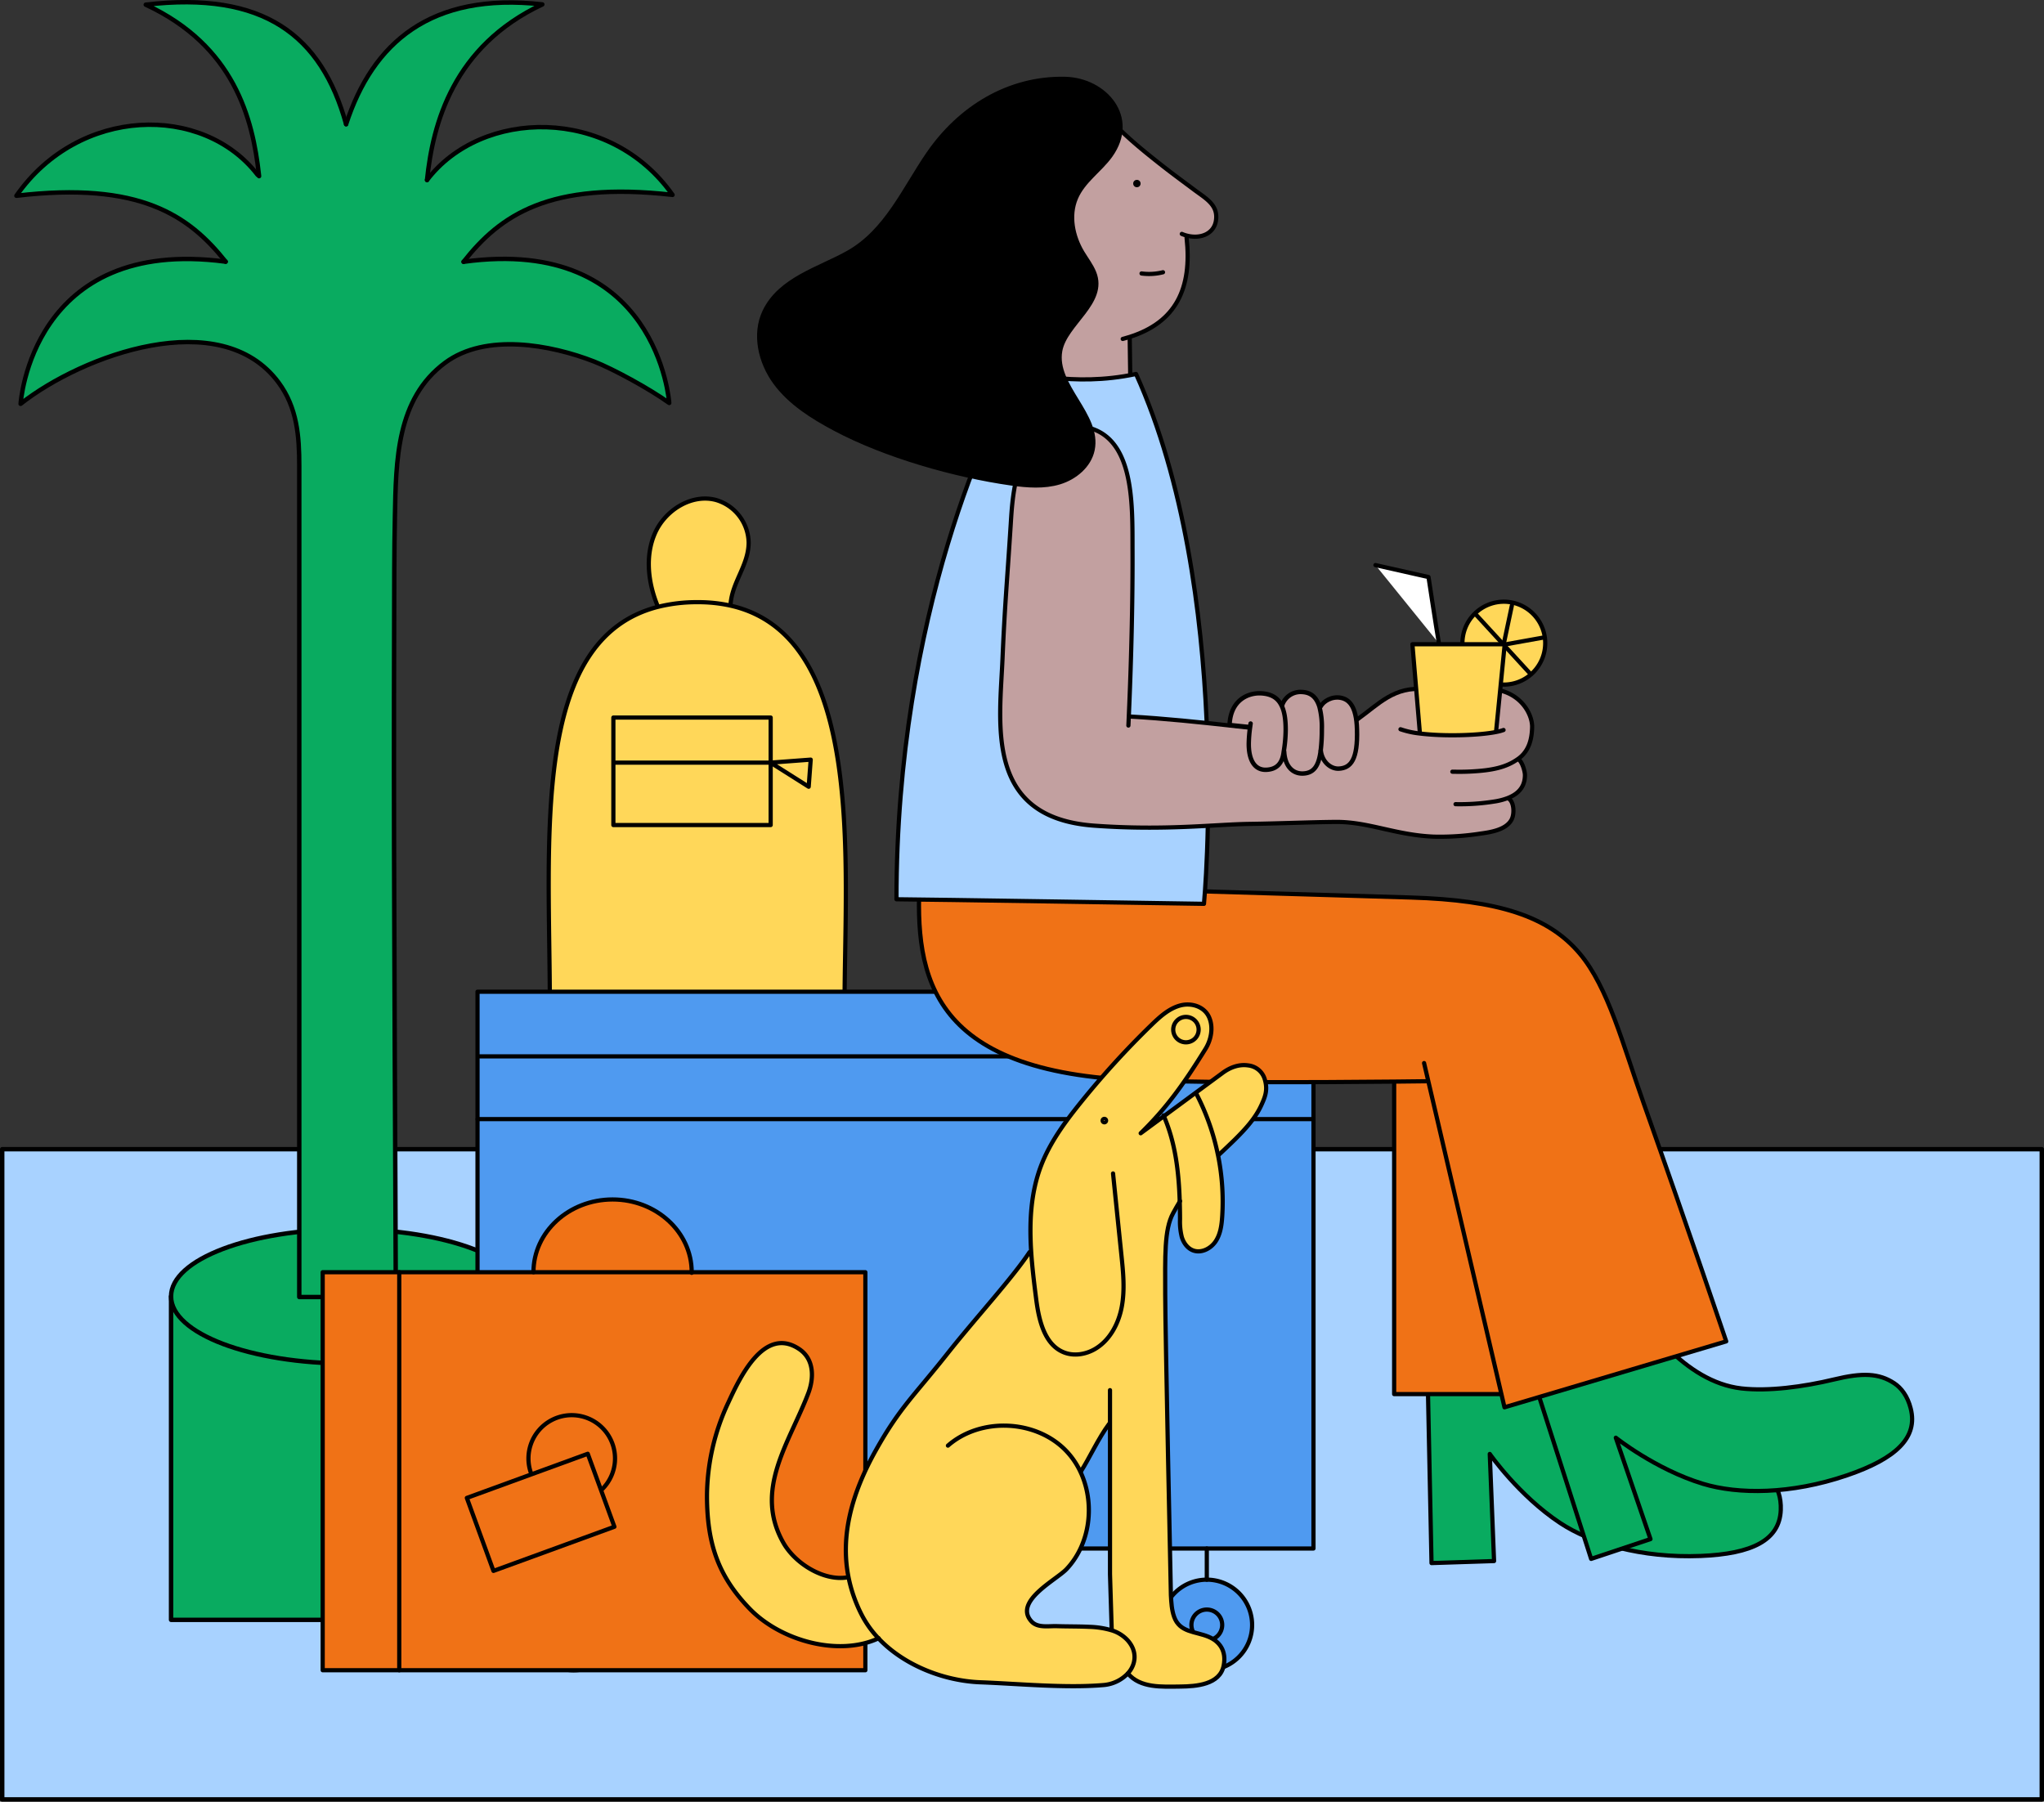
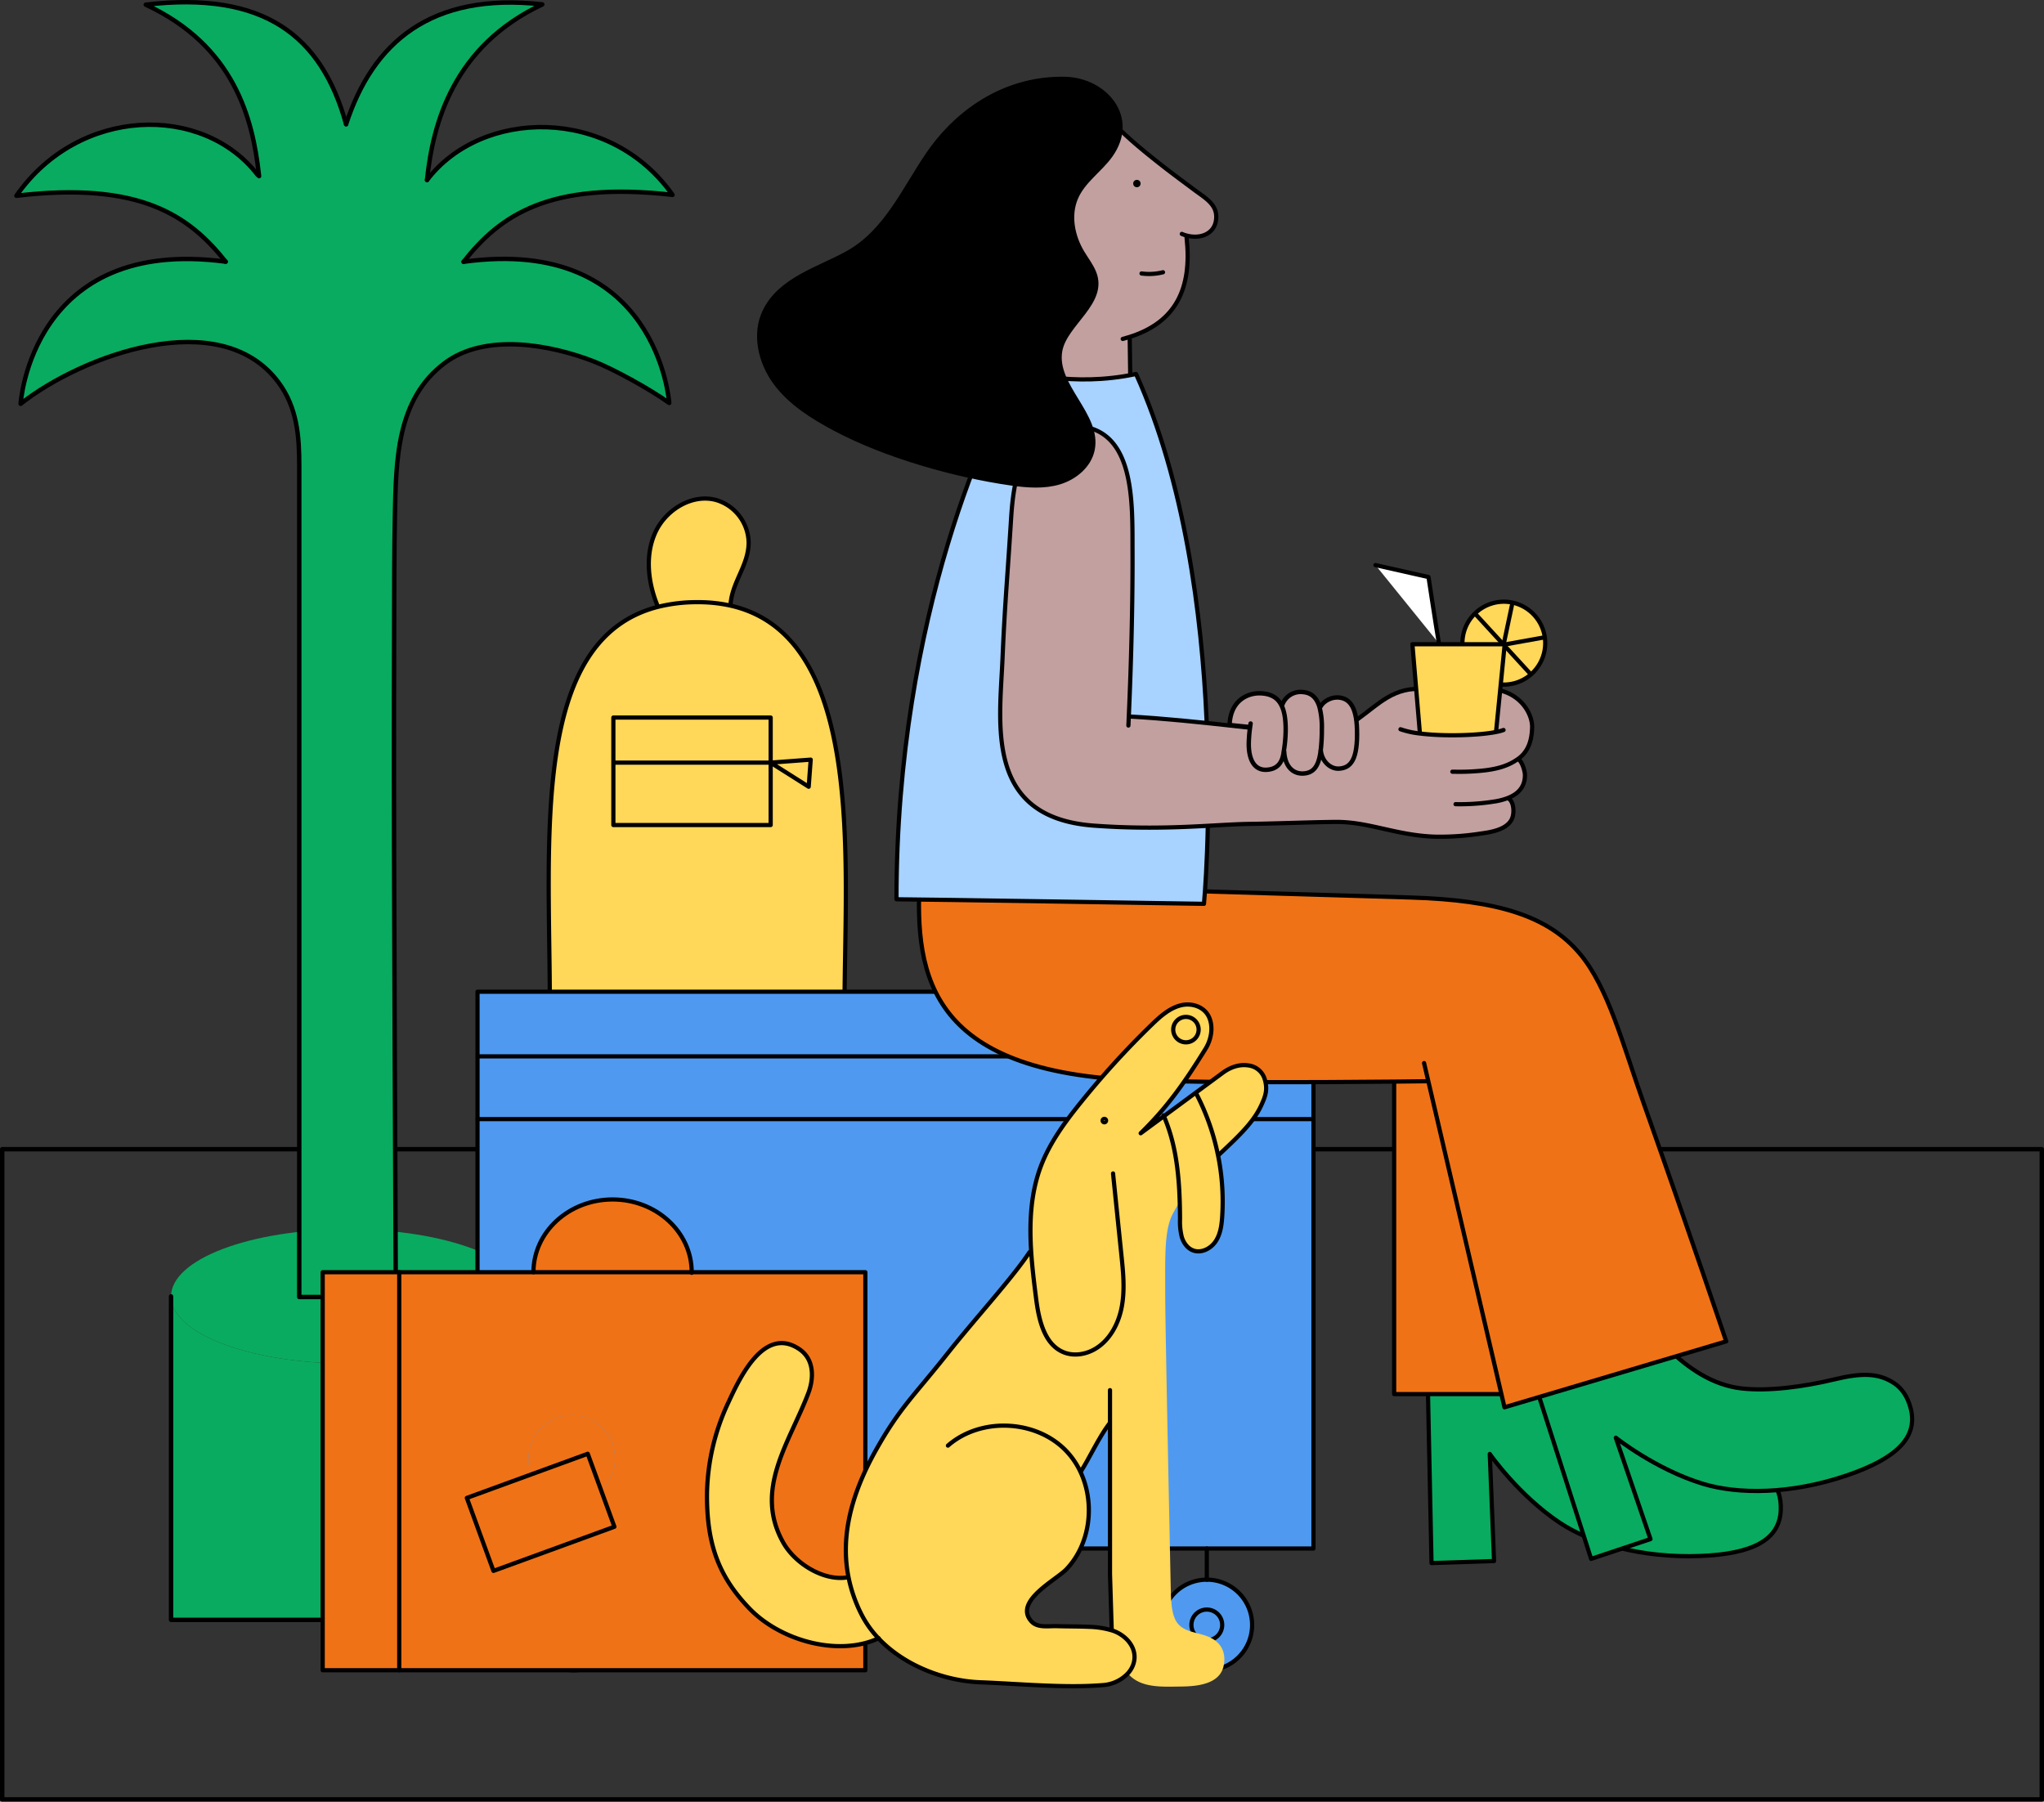
<svg xmlns="http://www.w3.org/2000/svg" width="1027.246" height="905.442" viewBox="0 0 1027.246 905.442">
  <rect x="0" y="0" width="1027.246" height="905.442" fill="#333333" stroke="none" />
  <defs>
    <style>.a{fill:#ffd759;}.b{fill:#fff;}.c,.e,.k{fill:none;}.c,.e,.j,.k{stroke:#000;stroke-linecap:round;stroke-linejoin:round;}.c,.j{stroke-width:2.11px;}.d{fill:#a8d2ff;}.e{stroke-width:2.22px;}.f{fill:#09ab60;}.g{fill:#4f9af0;}.h{fill:#f07216;}.i{fill:#c2a0a0;}.k{stroke-width:2.22px;}</style>
  </defs>
  <title>Artboard 1</title>
  <path class="a" d="M775.468,316.518a20.56,20.56,0,0,1,.904,3.78l-.891.144-19.82,3.555,4.162-19.706.279-1.447A20.826,20.826,0,0,1,775.468,316.518Z" />
  <path class="a" d="M775.481,320.442l.891-.144a20.874,20.874,0,0,1-6.976,18.666l-.121-.138-13.614-14.829Z" />
  <path class="a" d="M760.102,302.844l-.279,1.447L755.661,323.997l-.013-.006-13.614-14.829-.818-.884a20.896,20.896,0,0,1,18.886-5.434Z" />
  <path class="a" d="M769.275,338.826l.121.138a20.855,20.855,0,0,1-17.891,4.663l4.156-19.63Z" />
  <path class="b" d="M755.661,323.997l-4.156,19.63A20.782,20.782,0,0,1,735.383,327.634l.455-.091,19.81-3.552Z" />
  <path class="a" d="M742.034,309.162l13.614,14.829-19.81,3.552-.455.091a20.849,20.849,0,0,1,5.834-19.355Z" />
  <path class="c" d="M760.102,302.844a20.826,20.826,0,0,1,15.366,13.674,20.56,20.56,0,0,1,.904,3.78,20.874,20.874,0,0,1-6.976,18.666,20.855,20.855,0,0,1-17.891,4.663,20.84,20.84,0,1,1,8.597-40.784Z" />
  <polyline class="c" points="751.496 343.694 751.505 343.628 755.661 323.997 759.823 304.291" />
  <line class="c" x1="755.648" y1="323.991" x2="742.034" y2="309.162" />
  <line class="c" x1="769.275" y1="338.826" x2="755.661" y2="323.997" />
  <polyline class="c" points="775.481 320.442 755.661 323.997 755.648 323.991 735.838 327.543" />
-   <rect class="d" x="1.11" y="577.537" width="1025.026" height="326.795" />
  <rect class="e" x="1.11" y="577.537" width="1025.026" height="326.795" />
  <path class="f" d="M263.863,651.518V814.075H85.968V651.518c0,18.635,39.826,33.74,88.947,33.74C224.051,685.258,263.863,670.153,263.863,651.518Z" />
  <ellipse class="f" cx="174.915" cy="651.518" rx="88.947" ry="33.74" />
-   <ellipse class="e" cx="174.915" cy="651.518" rx="88.947" ry="33.74" />
  <polyline class="e" points="85.968 651.518 85.968 814.075 263.863 814.075 263.863 651.518" />
  <path class="f" d="M130.123,87.805c-3.095-28.3-12.475-64.808-56.87-85.456C132.533-4.565,161.564,17.724,173.943,62.427c13.283-40.822,42.41-66.492,98.609-60.217-44.683,21.037-55.049,59.855-57.938,88.266,27.36-35.91,91.789-37.385,123.367,7.458-62.047-7.04-86.682,10.324-105.004,33.629,97.637-13.468,103.347,70.93,103.347,70.944-10.133-7.263-28.264-17.113-37.767-20.828-21.842-8.515-54.419-14.47-74.795.584-24.608,18.157-24.731,49.462-25.292,77.094-.383,18.185-.329,36.397-.383,54.582q-.226,73.692.068,147.384.205,66.45.534,132.9c.068,14.386.151,43.229.233,57.601H150.403V234.229c0-14.971-1.027-29.357-10.448-42.046-29.113-39.25-98.554-13.691-129.598,10.769,0,0,5.341-84.44,103.046-71.445C94.971,108.299,70.254,91.047,8.248,98.379c31.372-44.996,93.693-46.29,121.217-10.505Z" />
  <path class="e" d="M214.613,90.477c2.889-28.411,13.256-67.229,57.938-88.266-56.199-6.275-85.326,19.395-98.609,60.217" />
  <path class="e" d="M232.977,131.563c18.322-23.305,42.957-40.669,105.004-33.629-31.578-44.843-96.007-43.368-123.367-7.458" />
  <path class="e" d="M130.205,88.529c-.027-.237-.055-.487-.082-.723-3.095-28.3-12.475-64.808-56.87-85.456C132.533-4.565,161.564,17.724,173.943,62.427" />
  <path class="e" d="M113.403,131.507C94.971,108.299,70.254,91.047,8.248,98.379c31.372-44.996,93.693-46.29,121.217-10.505" />
  <path class="e" d="M232.977,131.563c97.637-13.468,103.347,70.93,103.347,70.944-10.133-7.263-28.264-17.113-37.767-20.828-21.842-8.515-54.419-14.47-74.795.584-24.608,18.157-24.731,49.462-25.292,77.094-.383,18.185-.329,36.397-.383,54.582q-.226,73.692.068,147.384.205,66.45.534,132.9c.068,14.386.151,43.229.233,57.601H150.403V234.229c0-14.971-1.027-29.357-10.448-42.046-29.113-39.25-98.554-13.691-129.598,10.769,0,0,5.341-84.44,103.046-71.445" />
  <path class="a" d="M367.051,304.346c68.406,15.372,57.388,130.231,57.388,201.658H276.336c0-84.07-10.114-184.47,54.276-201.01a80.206,80.206,0,0,1,20.073-2.364A74.744,74.744,0,0,1,367.051,304.346ZM406.421,395.39l1.013-13.628-20.118,1.506v-22.656H308.257v54.029h79.059V383.313Z" />
  <polygon class="a" points="407.434 381.762 406.421 395.39 387.315 383.313 387.315 383.268 407.434 381.762" />
  <polygon class="a" points="387.315 383.313 387.315 414.641 308.257 414.641 308.257 383.277 309.051 383.277 387.251 383.277 387.315 383.313" />
  <polygon class="a" points="387.315 360.612 387.315 383.268 387.251 383.277 309.051 383.277 308.257 383.277 308.257 360.612 387.315 360.612" />
  <path class="a" d="M376.243,272.535c.055,11.52-8.389,19.963-9.11,31.455l-.082.356a74.744,74.744,0,0,0-16.367-1.716,80.206,80.206,0,0,0-20.073,2.364l-.1-.429c-4.801-11.675-6.435-25.285-1.26-36.786,5.176-11.511,18.439-19.781,30.625-16.494A22.789,22.789,0,0,1,376.243,272.535Z" />
  <path class="c" d="M367.051,304.346c68.406,15.372,57.388,130.231,57.388,201.658H276.336c0-84.07-10.114-184.47,54.276-201.01a80.206,80.206,0,0,1,20.073-2.364A74.744,74.744,0,0,1,367.051,304.346Z" />
  <polygon class="c" points="387.315 383.313 387.315 414.641 308.257 414.641 308.257 383.277 308.257 360.612 387.315 360.612 387.315 383.268 387.315 383.313" />
  <polyline class="c" points="387.251 383.277 387.315 383.313 406.421 395.39 407.434 381.762 387.315 383.268 387.251 383.277 309.051 383.277" />
  <path class="c" d="M330.511,304.565c-4.801-11.675-6.435-25.285-1.26-36.786,5.176-11.511,18.439-19.781,30.625-16.494A22.789,22.789,0,0,1,376.243,272.535c.055,11.52-8.389,19.963-9.11,31.455" />
  <polygon class="g" points="660.11 562.428 660.11 778.216 239.984 778.216 239.984 562.428 240.024 562.428 660.11 562.428" />
  <polygon class="g" points="660.11 530.893 660.11 562.428 240.024 562.428 239.984 562.428 239.984 530.893 241.143 530.893 660.11 530.893" />
  <polygon class="g" points="660.11 498.396 660.11 530.893 241.143 530.893 239.984 530.893 239.984 498.396 660.11 498.396" />
  <path class="g" d="M606.497,793.884a22.76,22.76,0,1,1-22.76,22.76A22.764,22.764,0,0,1,606.497,793.884Zm7.735,22.76a7.73,7.73,0,1,0-7.735,7.735A7.733,7.733,0,0,0,614.232,816.645Z" />
  <path class="g" d="M606.497,808.909a7.735,7.735,0,1,1-7.725,7.735A7.733,7.733,0,0,1,606.497,808.909Z" />
  <path class="g" d="M288.318,793.884a22.76,22.76,0,1,1-22.77,22.76A22.762,22.762,0,0,1,288.318,793.884Zm7.725,22.76a7.73,7.73,0,1,0-7.725,7.735A7.731,7.731,0,0,0,296.043,816.645Z" />
  <path class="g" d="M288.318,808.909a7.735,7.735,0,1,1-7.735,7.735A7.731,7.731,0,0,1,288.318,808.909Z" />
  <polygon class="c" points="239.984 562.428 239.984 778.216 660.11 778.216 660.11 562.428 660.11 530.893 660.11 498.396 239.984 498.396 239.984 530.893 239.984 562.428" />
  <path class="c" d="M311.078,816.645a22.765,22.765,0,1,1-22.76-22.76A22.762,22.762,0,0,1,311.078,816.645Z" />
  <path class="c" d="M296.043,816.645a7.73,7.73,0,1,1-7.725-7.735A7.731,7.731,0,0,1,296.043,816.645Z" />
  <line class="c" x1="288.318" y1="793.884" x2="288.318" y2="778.226" />
  <path class="c" d="M629.267,816.645A22.765,22.765,0,1,1,606.497,793.884,22.764,22.764,0,0,1,629.267,816.645Z" />
  <path class="c" d="M614.232,816.645a7.73,7.73,0,1,1-7.735-7.735A7.733,7.733,0,0,1,614.232,816.645Z" />
  <line class="c" x1="606.497" y1="793.884" x2="606.497" y2="778.226" />
  <line class="c" x1="240.024" y1="562.428" x2="660.11" y2="562.428" />
  <line class="c" x1="241.143" y1="530.893" x2="660.11" y2="530.893" />
  <rect class="h" x="162.174" y="639.365" width="38.479" height="200.039" />
  <path class="h" d="M200.653,639.365v200.039H434.902V639.365H347.624c0,.535-.02.287-.05,0H268.151c-.03.277-.05.515-.05,0Zm47.353,150.111-13.391-36.676,32.477-11.856-.188-.525a21.753,21.753,0,1,1,35.725,8.013l-.644.238,6.794,18.62Z" />
  <polygon class="h" points="234.615 752.8 248.006 789.477 308.779 767.291 301.985 748.67 295.388 730.615 267.091 740.945 234.615 752.8" />
  <path class="h" d="M279.878,712.529A21.755,21.755,0,0,0,266.903,740.42l.188.525,28.297-10.33,6.596,18.056.644-.238A21.752,21.752,0,0,0,279.878,712.529Z" />
  <path class="h" d="M268.151,639.365h79.473v-.05c0-20.155-17.798-36.508-39.756-36.508s-39.766,16.352-39.766,36.508v.05Z" />
  <polyline class="c" points="200.653 639.365 162.174 639.365 162.174 839.405 200.653 839.405" />
  <polygon class="c" points="200.653 839.405 434.902 839.405 434.902 639.365 347.624 639.365 347.575 639.365 268.151 639.365 268.102 639.365 200.653 639.365 200.653 839.405" />
  <polygon class="c" points="301.985 748.67 308.779 767.291 248.006 789.477 234.615 752.8 267.091 740.945 295.388 730.615 301.985 748.67" />
-   <path class="c" d="M266.903,740.42a21.753,21.753,0,1,1,35.725,8.013" />
  <path class="c" d="M347.426,639.316c.069-.624.119-.267.149.05.03.287.05.535.05,0v-.05c0-20.155-17.798-36.508-39.756-36.508s-39.766,16.352-39.766,36.508v.05c0,.515.02.277.05,0,.03-.307.079-.654.139-.05" />
-   <path class="i" d="M567.625,169.357l.129.417.29,20.815L510.425,194.891l.585-17.389-19.432-10.842-2.482-65.979,33.208-38.234,37.566.044.309.025c7.129,7.394,15.911,14.423,22.54,19.652,6.652,5.26,12.143,9.228,17.41,13.176,5.908,4.432,12.227,7.666,10.955,15.594-1.059,6.592-7.747,9.203-14.469,7.505l-.271,1.042C599.152,144.929,591.048,161.946,567.625,169.357Z" />
+   <path class="i" d="M567.625,169.357l.129.417.29,20.815L510.425,194.891l.585-17.389-19.432-10.842-2.482-65.979,33.208-38.234,37.566.044.309.025c7.129,7.394,15.911,14.423,22.54,19.652,6.652,5.26,12.143,9.228,17.41,13.176,5.908,4.432,12.227,7.666,10.955,15.594-1.059,6.592-7.747,9.203-14.469,7.505l-.271,1.042C599.152,144.929,591.048,161.946,567.625,169.357" />
  <polyline class="c" points="559.869 62.492 522.304 62.448 489.096 100.682 491.578 166.66 511.01 177.502 510.425 194.891 568.044 190.589 567.754 169.774" />
  <path class="c" d="M593.939,117.553a17.53,17.53,0,0,0,2.675.892c6.722,1.698,13.41-.913,14.469-7.505,1.272-7.927-5.047-11.162-10.955-15.594-5.267-3.948-10.758-7.916-17.41-13.176-6.629-5.229-15.411-12.258-22.54-19.652" />
  <path class="c" d="M596.343,119.486c2.809,25.443-5.294,42.459-28.717,49.871-1.093.346-2.23.672-3.388.979" />
  <path class="c" d="M573.707,137.434a28.54,28.54,0,0,0,10.769-.61" />
  <path class="f" d="M719.436,785.544l-1.857-89.233,68.829-1.448c7.071,12.937,16.708,24.466,29.848,30.086,12.467,5.339,29.988,8.136,45.982,8.969,14.588.766,22.442,3.383,28.368,10.45,2.715,3.23,4.604,8.066,4.352,14.526-.601,15.153-14.339,22.048-40.311,23.082-29.864,1.169-55.213-6.412-70.564-16.569-20.726-13.702-35.377-34.701-35.377-34.701l2.161,53.825Z" />
  <path class="c" d="M786.408,694.862c7.071,12.937,16.708,24.466,29.848,30.086,12.467,5.339,29.988,8.136,45.982,8.969,14.588.766,22.442,3.383,28.368,10.45,2.715,3.23,4.604,8.066,4.352,14.526-.601,15.153-14.339,22.048-40.311,23.082-29.864,1.169-55.213-6.412-70.564-16.569-20.726-13.702-35.377-34.701-35.377-34.701l2.161,53.825-31.432,1.013-1.857-89.233Z" />
  <path class="f" d="M799.648,783.44,772.41,698.451l65.548-21.029c10.477,10.403,23.001,18.706,37.199,20.347,13.479,1.533,31.052-.77,46.649-4.524,14.17-3.431,22.445-3.162,30.158,1.91,3.536,2.341,6.712,6.419,8.295,12.694,3.756,14.714-7.458,25.221-32.058,33.616-28.261,9.641-54.719,9.602-72.359,4.236-23.761-7.207-43.789-23.157-43.789-23.157l17.423,50.945Z" />
  <path class="c" d="M837.958,677.422c10.477,10.403,23.001,18.706,37.199,20.347,13.479,1.533,31.052-.77,46.649-4.524,14.17-3.431,22.445-3.162,30.158,1.91,3.536,2.341,6.712,6.419,8.295,12.694,3.756,14.714-7.458,25.221-32.058,33.616-28.261,9.641-54.719,9.602-72.359,4.236-23.761-7.207-43.789-23.157-43.789-23.157l17.423,50.945-29.827,9.95L772.41,698.451Z" />
  <path class="h" d="M717.811,543.32l-.276.069s-6.468.092-16.878.184c-34.732.345-113.262.816-141.376-1.39-99.636-7.824-99.819-60.962-96.51-110.068l37.478-14.833,80.322,15.878v14.086s41.948,1.206,128.543,3.814c43.591,1.321,68.89,9.295,84.803,28.16,14.316,16.993,21.703,45.831,32.055,75.014C849.467,620.505,867.54,674.126,867.54,674.126L756.105,707.261l-1.563-6.687Z" />
  <path class="h" d="M717.811,543.32,754.542,700.575l-.264.057H700.657V543.573c10.409-.092,16.878-.184,16.878-.184Z" />
  <path class="c" d="M715.697,534.266l2.114,9.054L754.542,700.575l1.563,6.687L867.54,674.126S849.467,620.505,825.971,554.235C815.619,525.052,808.232,496.214,793.916,479.221c-15.913-18.866-41.212-26.839-84.803-28.16-86.595-2.608-128.543-3.814-128.543-3.814V433.16l-80.322-15.878-37.478,14.833c-3.309,49.105-3.125,102.244,96.51,110.068,28.114,2.206,106.644,1.735,141.376,1.39,10.409-.092,16.878-.184,16.878-.184" />
  <polyline class="c" points="700.657 543.998 700.657 700.632 754.278 700.632" />
  <path class="d" d="M570.932,187.954c48.998,108.432,34.142,266.278,34.142,266.278s-144.344-2.291-154.537-2.291c0-143.8,48.095-243.161,61.655-265.502C512.193,186.438,538.722,194.884,570.932,187.954Z" />
  <path class="c" d="M570.932,187.954c48.998,108.432,34.142,266.278,34.142,266.278s-144.344-2.291-154.537-2.291c0-143.8,48.095-243.161,61.655-265.502C512.193,186.438,538.722,194.884,570.932,187.954Z" />
  <path class="i" d="M762.986,381.359l.181.272c1.928,1.315,3.231,6.145,3.22,7.914-.023,4.116-1.565,8.606-8.22,11.361l.272.624c2.426,1.723,2.744,7.404,1.247,10.318-2.71,5.261-10.76,6.429-15.953,7.132a132.1,132.1,0,0,1-23.085,1.497c-19.332-.782-32.836-7.54-49.458-7.404-12.268.102-28.913.805-43.188.998-17.529.227-42.496,3.47-78.178.873-55.184-4.014-47.383-50.943-45.988-84.13,1.134-26.645,2.256-37.915,4.138-67.565.964-15.363,2.642-50.308,32.654-49.186,30.035,1.123,28.425,38.664,28.539,63.075.136,34.151-1.236,68.631-1.871,82.929l.363.023c35.931,2.03,69.946,7.506,90.31,8.141,7.506.227,14.06-.374,20.647-4.354,10.783-6.531,18.425-16.758,32.042-17.608l1.054-.091,1.871,22.212-.034.238c12.302,1.542,29.672.986,38.448-.782l-.079-.624,1.984-20.012,1.191.113c10.601,3.175,15.035,12.461,14.899,18.153-.125,5.703-1.451,11.837-6.826,15.76A1.731,1.731,0,0,1,762.986,381.359Z" />
  <path class="a" d="M756.217,323.782l-2.313,23.425-1.984,20.012.079.624c-8.776,1.769-26.146,2.324-38.448.782l.034-.238-1.871-22.212-1.882-22.393Z" />
  <path class="c" d="M731.511,404.149a109.98,109.98,0,0,0,19.513-1.338,31.783,31.783,0,0,0,7.143-1.905c6.656-2.755,8.198-7.245,8.22-11.361.011-1.769-1.293-6.599-3.22-7.914" />
  <path class="c" d="M703.846,366.494a44.289,44.289,0,0,0,9.706,2.132c12.302,1.542,29.672.986,38.448-.782a22.541,22.541,0,0,0,3.628-.975" />
  <path class="c" d="M755.095,347.321c10.601,3.175,15.035,12.461,14.899,18.153-.125,5.703-1.451,11.837-6.826,15.76a1.731,1.731,0,0,1-.181.125c-6.179,4.445-13.243,5.737-22.767,6.315-3.923.238-7.018.227-10.307.159" />
  <path class="c" d="M567.094,364.623c.057-1.134.125-2.676.204-4.558.635-14.298,2.007-48.778,1.871-82.929-.113-24.411,1.497-61.953-28.539-63.075-30.013-1.122-31.691,33.822-32.654,49.186-1.882,29.65-3.005,40.92-4.138,67.565-1.395,33.187-9.195,80.117,45.988,84.13,35.682,2.596,60.649-.646,78.178-.873,14.275-.193,30.92-.896,43.188-.998,16.622-.136,30.126,6.622,49.458,7.404a132.1,132.1,0,0,0,23.085-1.497c5.193-.703,13.243-1.871,15.953-7.132,1.497-2.914,1.179-8.594-1.247-10.318a2.275,2.275,0,0,0-.306-.193" />
  <path class="c" d="M567.661,360.088c35.931,2.03,69.946,7.506,90.31,8.141,7.506.227,14.06-.374,20.647-4.354,10.783-6.531,18.425-16.758,32.042-17.608" />
  <polyline class="c" points="751.92 367.22 753.904 347.207 756.217 323.782 709.832 323.782 711.714 346.176 713.585 368.388" />
  <path d="M535.26,39.634c20.181.455,36.539,19.501,22.851,38.577-5.344,7.433-13.735,12.712-17.385,21.352-3.751,8.844-1.589,19.248,3.205,27.262,2.028,3.394,4.504,6.538,5.976,10.204,6.025,15.076-14.618,25.608-17.077,39.263-3.165,17.63,19.896,32.253,16.274,49.794-1.653,7.961-8.813,13.933-16.601,16.302-7.778,2.356-16.15,1.713-24.205.579-28.462-4.03-63.404-13.957-88.771-27.47-11.22-5.983-22.338-12.922-29.893-23.143-7.556-10.233-10.876-24.431-5.364-35.884,7.788-16.247,27.431-21.332,41.948-29.487,19.267-10.835,28.225-32.145,40.309-49.744C482.301,54.299,506.836,38.997,535.26,39.634Z" />
  <path class="c" d="M558.111,78.212c-5.344,7.433-13.735,12.712-17.385,21.352-3.751,8.844-1.589,19.248,3.205,27.262,2.028,3.394,4.504,6.538,5.976,10.204,6.025,15.076-14.618,25.608-17.077,39.263-3.165,17.63,19.896,32.253,16.274,49.794-1.653,7.961-8.813,13.933-16.601,16.302-7.778,2.356-16.15,1.713-24.205.579-28.462-4.03-63.404-13.957-88.771-27.47-11.22-5.983-22.338-12.922-29.893-23.143-7.556-10.233-10.876-24.431-5.364-35.884,7.788-16.247,27.431-21.332,41.948-29.487,19.267-10.835,28.225-32.145,40.309-49.744,15.775-22.942,40.31-38.244,68.733-37.607C555.441,40.089,571.798,59.135,558.111,78.212Z" />
  <ellipse class="j" cx="571.364" cy="92.248" rx="0.827" ry="0.809" transform="translate(-6.951 69.492) rotate(-6.918)" />
  <path class="i" d="M672.828,386.292c-4.158.178-8.426-3.475-9.049-9.072l-.051.007a85.57,85.57,0,0,0,.585-10.607,40.641,40.641,0,0,0-1.187-11.332l.567-.203c1.432-2.689,5.664-5.278,10.193-4.394,4.029.819,7.775,4.024,8.094,15.83C682.43,381.717,678.907,385.994,672.828,386.292Z" />
  <path class="i" d="M653.942,347.756c4.169.104,7.498,1.892,9.185,7.532a40.641,40.641,0,0,1,1.187,11.332,85.57,85.57,0,0,1-.585,10.607c-.936,7.503-3.296,11.397-9.061,11.526-5.048.087-8.901-3.749-9.271-10.979l-.238-.047a68.682,68.682,0,0,0,.978-10.761c.028-5.553-.658-9.645-2.141-12.524l.437-.212A9.721,9.721,0,0,1,653.942,347.756Z" />
  <path class="i" d="M617.947,364.351c.434-12.368,9.143-16.26,15.822-15.913,4.862.272,8.264,2.025,10.226,6.003,1.483,2.879,2.169,6.971,2.141,12.524a68.682,68.682,0,0,1-.978,10.761l-.12.867c-.887,5.897-4.188,8.106-8.708,8.279-5.758.179-8.865-4.863-8.74-13.449a68.411,68.411,0,0,1,.667-7.985l-.238-.047Z" />
  <path class="k" d="M663.779,377.22c.623,5.597,4.891,9.251,9.049,9.072,6.078-.298,9.601-4.575,9.152-19.771-.319-11.806-4.064-15.01-8.094-15.83-4.528-.884-8.761,1.705-10.193,4.394" />
  <path class="k" d="M645.396,377.773c.37,7.23,4.224,11.067,9.271,10.979,5.765-.129,8.124-4.022,9.061-11.526a85.57,85.57,0,0,0,.585-10.607,40.641,40.641,0,0,0-1.187-11.332c-1.687-5.64-5.016-7.428-9.185-7.532a9.721,9.721,0,0,0-9.51,6.474" />
  <path class="k" d="M628.02,365.393l-10.072-1.042c.434-12.368,9.143-16.26,15.822-15.913,4.862.272,8.264,2.025,10.226,6.003,1.483,2.879,2.169,6.971,2.141,12.524a68.682,68.682,0,0,1-.978,10.761l-.12.867c-.887,5.897-4.188,8.106-8.708,8.279-5.758.179-8.865-4.863-8.74-13.449a68.411,68.411,0,0,1,.667-7.985c.08-.578.153-1.207.255-1.814" />
  <path class="a" d="M635.749,542.865c1.441,5.156-.045,8.601-1.824,12.518-3.006,6.597-8.094,12.113-13.239,17.224-1.88,1.857-6.034,5.809-7.88,7.497l-.732.158h-.011a116.957,116.957,0,0,0-10.999-30.913l-.135-.191c4.559-3.355,9.107-6.709,13.588-10.008,3.783-2.781,8.285-4.435,12.924-3.692A9.769,9.769,0,0,1,635.749,542.865Z" />
  <path class="a" d="M566.808,841.008a18.994,18.994,0,0,1-12.428,5.854c-19.205,1.599-42.564-.687-61.77-1.407-17.832-.675-38.084-8.274-51.12-22.087a51.369,51.369,0,0,1-8.612-12.169,72.45,72.45,0,0,1-6.451-18.586c-4.064-20.432,1.328-41.653,13.835-63.92,11.933-21.277,18.811-26.849,36.226-48.846,13.633-17.224,32.286-37.499,40.921-50.568l.833-.056c-.957-14.747-.315-29.449,4.874-43.15,4.435-11.719,11.967-21.997,19.824-31.757a432.818,432.818,0,0,1,35.72-39.198c4.188-4.064,8.702-8.184,14.331-9.76s12.136.405,14.59,5.719c2.308,4.998,1.182,11.348-1.722,16.031-10.976,17.73-19.622,29.742-32.59,42.429,3.85-2.826,7.734-5.696,11.651-8.578,5.843,13.43,7.52,28.211,7.97,42.936-1.092,1.812-2.218,3.76-3.355,5.865-4.503,8.274-3.94,21.761-3.94,40.898,0,16.942,2.859,151.019,2.859,151.019.191,3.67.394,7.419,1.621,10.886,2.792,7.891,10.559,7.25,17.201,9.985,5.753,2.375,9.164,7.227,7.7,14.545-1.914,9.591-13.892,10.413-21.592,10.503-9.659.113-20.308.822-26.545-6.563Zm-8.229-21.693.124-.349q-.422-13.914-.856-27.828V715.51h-.383c-5.37,7.126-10.132,17.629-14.263,24.012l-.236.101c7.43,15.738,5.122,36.204-6.98,48.981-5.133,5.415-26.793,16.222-17.607,26.264,3.107,3.4,8.601,2.24,12.732,2.375,5.449.18,10.897.09,16.335.349A44.001,44.001,0,0,1,558.579,819.315Zm43.814-301.869a6.383,6.383,0,1,0-6.383,6.372A6.385,6.385,0,0,0,602.393,517.446Zm-46.516,45.717a.865.865,0,0,0-.867-.856.855.855,0,0,0-.856.856.865.865,0,0,0,.856.867A.875.875,0,0,0,555.877,563.163Z" />
  <path class="a" d="M592.891,603.892c-.45-14.725-2.128-29.506-7.97-42.936,5.325-3.918,10.683-7.869,16.008-11.798l.135.191a116.957,116.957,0,0,1,10.999,30.913h.011a116.976,116.976,0,0,1,2.173,31.003c-.281,4.402-.878,8.983-3.343,12.642-2.465,3.67-7.295,6.09-11.404,4.469-2.803-1.103-4.694-3.828-5.572-6.709a31.712,31.712,0,0,1-.889-8.938Q593.021,608.322,592.891,603.892Z" />
  <path class="a" d="M596.01,511.063a6.377,6.377,0,1,1-6.383,6.383A6.385,6.385,0,0,1,596.01,511.063Z" />
  <path class="a" d="M555.01,562.307a.865.865,0,0,1,.867.856.875.875,0,0,1-.867.867.865.865,0,0,1-.856-.867A.855.855,0,0,1,555.01,562.307Z" />
  <path class="a" d="M432.878,811.198a51.369,51.369,0,0,0,8.612,12.169c-20.162,9.332-49.161,1.16-64.618-14.759-15.952-16.436-21.535-32.872-21.569-56.85a111.423,111.423,0,0,1,10.751-46.921c5.561-12.023,17.866-38.838,35.664-26.804,7.509,5.077,7.396,14.578,4.492,22.188-9.445,24.811-27.558,48.418-12.575,75.031,6.023,10.683,20.41,19.374,32.027,17.505l.765-.146A72.45,72.45,0,0,0,432.878,811.198Z" />
  <path class="c" d="M558.703,818.966q-.422-13.914-.856-27.828v-92.502" />
-   <path class="c" d="M593.06,603.611c-.056.09-.113.18-.169.281-1.092,1.812-2.218,3.76-3.355,5.865-4.503,8.274-3.94,21.761-3.94,40.898,0,16.942,2.859,151.019,2.859,151.019.191,3.67.394,7.419,1.621,10.886,2.792,7.891,10.559,7.25,17.201,9.985,5.753,2.375,9.164,7.227,7.7,14.545-1.914,9.591-13.892,10.413-21.592,10.503-9.659.113-20.308.822-26.545-6.563" />
  <path class="c" d="M559.378,589.741q2.094,20.534,4.21,41.056c.889,8.578,1.767,17.303.203,25.791-1.554,8.488-5.91,16.864-13.329,21.288-4.672,2.781-10.582,3.794-15.648,1.835-9.952-3.85-12.732-16.357-14.083-26.939-.991-7.768-1.97-15.67-2.488-23.551-.957-14.747-.315-29.449,4.874-43.15,4.435-11.719,11.967-21.997,19.824-31.757a432.818,432.818,0,0,1,35.72-39.198c4.188-4.064,8.702-8.184,14.331-9.76s12.136.405,14.59,5.719c2.308,4.998,1.182,11.348-1.722,16.031-10.976,17.73-19.622,29.742-32.59,42.429,3.85-2.826,7.734-5.696,11.651-8.578,5.325-3.918,10.683-7.869,16.008-11.798,4.559-3.355,9.107-6.709,13.588-10.008,3.783-2.781,8.285-4.435,12.924-3.692a9.769,9.769,0,0,1,8.308,7.407c1.441,5.156-.045,8.601-1.824,12.518-3.006,6.597-8.094,12.113-13.239,17.224-1.88,1.857-6.034,5.809-7.88,7.497" />
  <path class="c" d="M476.399,726.508c16.492-14.376,44.253-13.137,59.406,2.634a39.01,39.01,0,0,1,7.16,10.481c7.43,15.738,5.122,36.204-6.98,48.981-5.133,5.415-26.793,16.222-17.607,26.264,3.107,3.4,8.601,2.24,12.732,2.375,5.449.18,10.897.09,16.335.349a44.001,44.001,0,0,1,11.134,1.722,18.032,18.032,0,0,1,8.072,4.965c4.604,5.1,4.143,10.65,1.79,14.545a13.616,13.616,0,0,1-1.632,2.184,18.994,18.994,0,0,1-12.428,5.854c-19.205,1.599-42.564-.687-61.77-1.407-17.832-.675-38.084-8.274-51.12-22.087a51.369,51.369,0,0,1-8.612-12.169,72.45,72.45,0,0,1-6.451-18.586c-4.064-20.432,1.328-41.653,13.835-63.92,11.933-21.277,18.811-26.849,36.226-48.846,13.633-17.224,32.286-37.499,40.921-50.568" />
  <path class="c" d="M543.201,739.522c4.131-6.383,8.893-16.886,14.263-24.012" />
  <path class="c" d="M584.764,560.573c.056.124.113.259.158.383,5.843,13.43,7.52,28.211,7.97,42.936q.135,4.424.146,8.837a31.712,31.712,0,0,0,.889,8.938c.878,2.882,2.769,5.606,5.572,6.709,4.109,1.621,8.938-.799,11.404-4.469,2.465-3.659,3.062-8.24,3.343-12.642a116.976,116.976,0,0,0-2.173-31.003h-.011a116.957,116.957,0,0,0-10.999-30.913" />
  <path class="c" d="M602.393,517.446a6.383,6.383,0,1,1-6.383-6.383A6.375,6.375,0,0,1,602.393,517.446Z" />
  <path class="c" d="M554.155,563.163a.865.865,0,0,0,.856.867.875.875,0,0,0,.867-.867.865.865,0,0,0-.867-.856A.855.855,0,0,0,554.155,563.163Z" />
  <path class="c" d="M425.662,792.758c-11.618,1.869-26.005-6.822-32.027-17.505-14.984-26.613,3.13-50.219,12.575-75.031,2.904-7.61,3.017-17.111-4.492-22.188-17.798-12.034-30.102,14.781-35.664,26.804a111.423,111.423,0,0,0-10.751,46.921c.034,23.978,5.617,40.414,21.569,56.85,15.456,15.918,44.456,24.091,64.618,14.759.034-.011.068-.034.101-.045" />
  <path class="b" d="M723.172,323.413l-31.91-39.42,26.66,6.01S721.672,314.773,723.172,323.413Z" />
  <path class="c" d="M723.172,323.413c-1.5-8.64-5.25-33.41-5.25-33.41l-26.66-6.01" />
</svg>